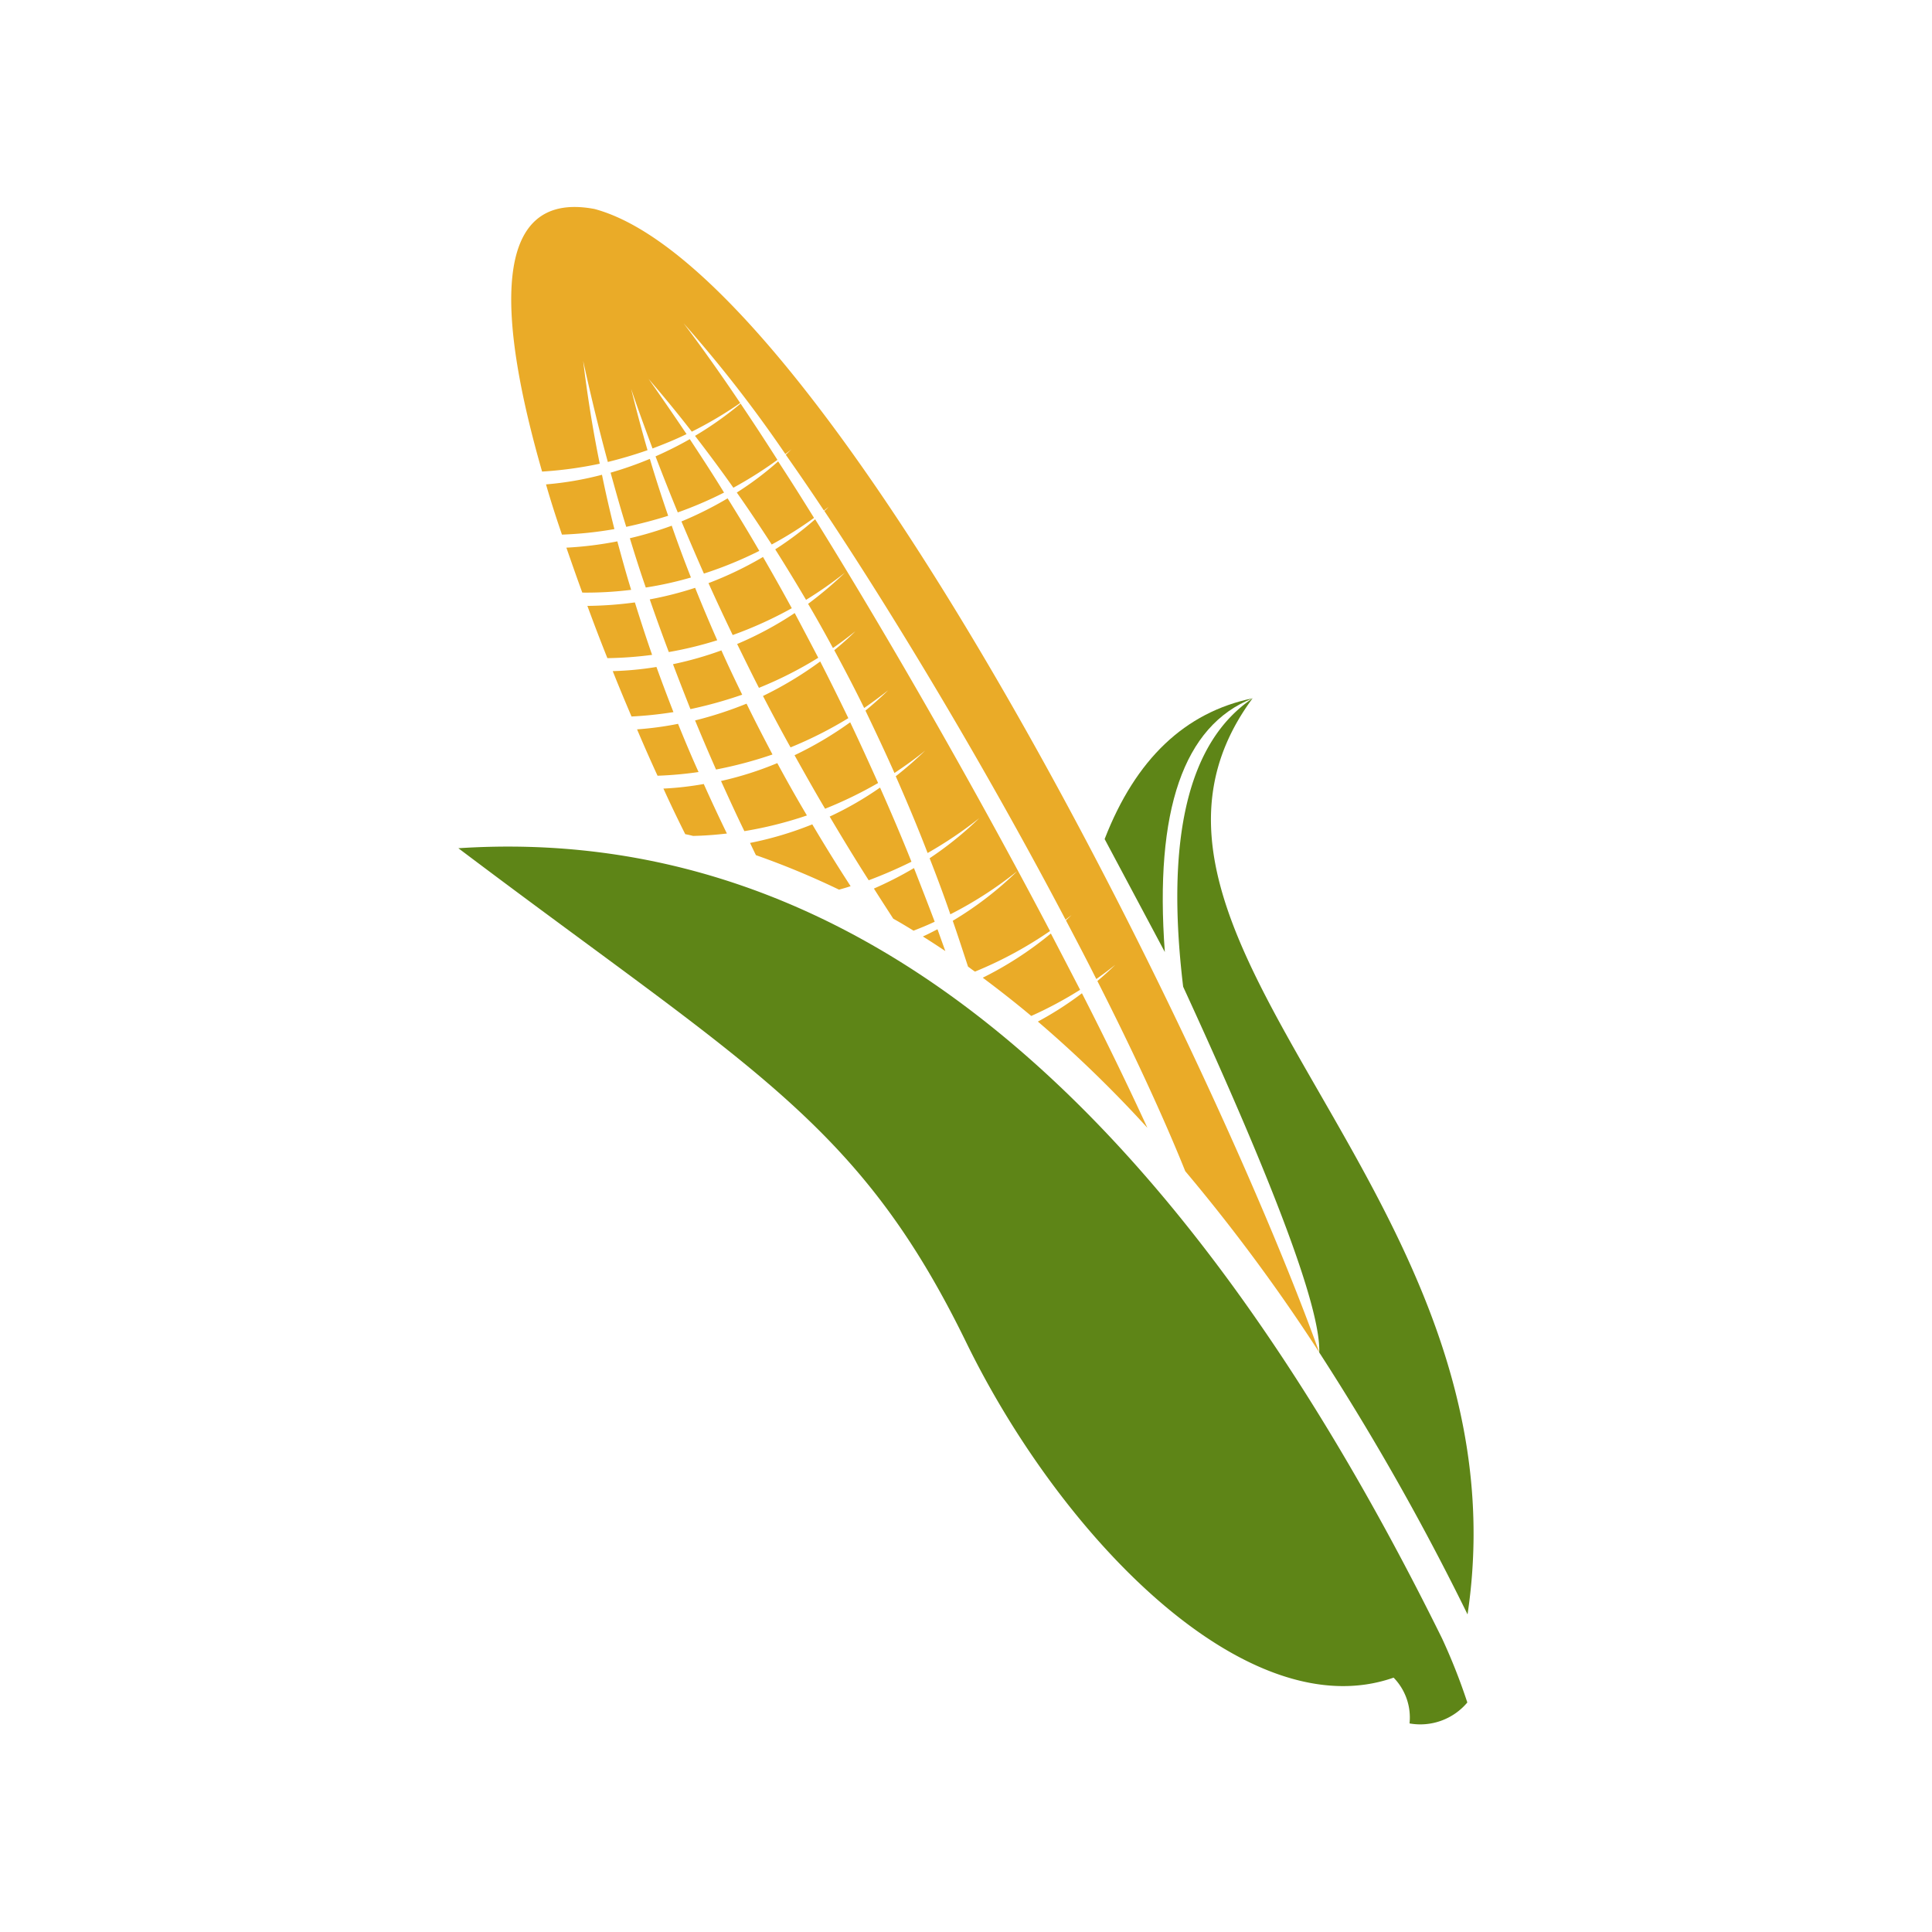
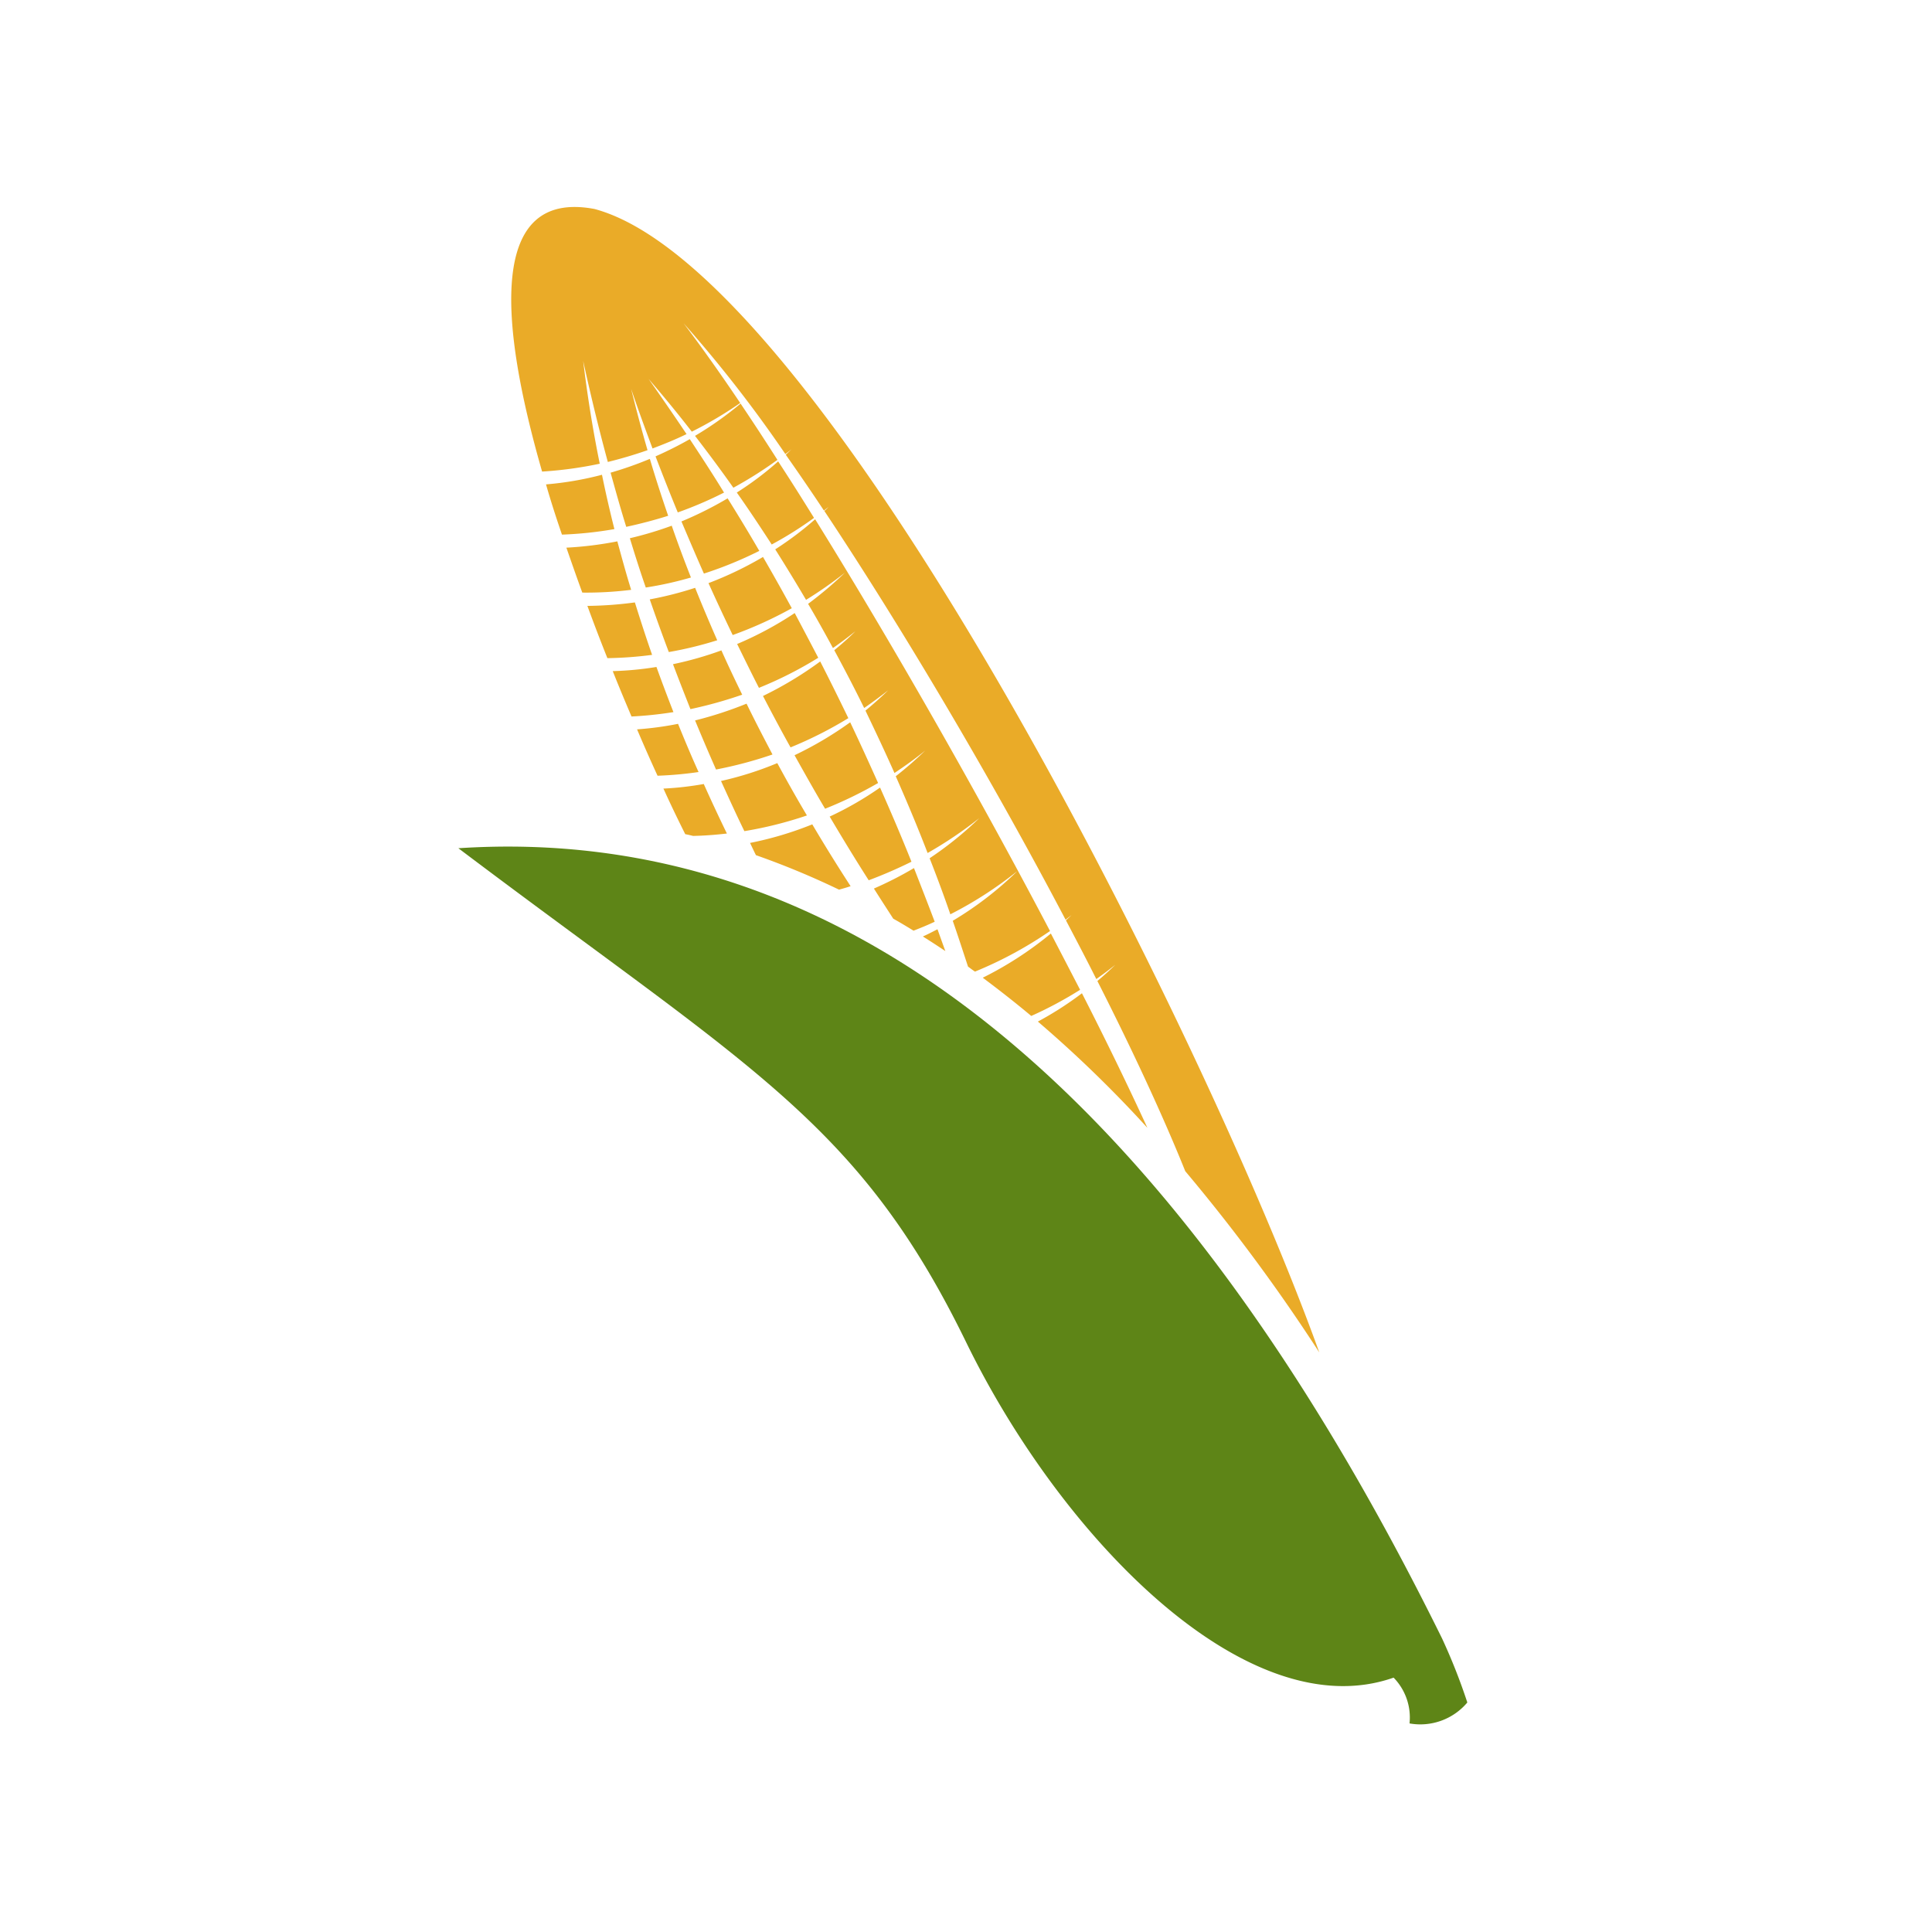
<svg xmlns="http://www.w3.org/2000/svg" id="CORN" width="70" height="70" viewBox="0 0 70 70">
  <defs>
    <clipPath id="clip-path">
      <rect id="Rectangle_19495" data-name="Rectangle 19495" width="36.78" height="55" transform="translate(0 0)" fill="none" />
    </clipPath>
  </defs>
  <g id="Group_30164" data-name="Group 30164" transform="translate(-718 -1885)">
    <rect id="Rectangle_13501" data-name="Rectangle 13501" width="70" height="70" transform="translate(718 1885)" fill="rgba(11,239,160,0.47)" opacity="0" />
    <g id="Group_30155" data-name="Group 30155" transform="translate(734.61 1892.501)">
      <g id="Group_30155-2" data-name="Group 30155" transform="translate(0 -0.001)" clip-path="url(#clip-path)">
        <path id="Path_47569" data-name="Path 47569" d="M0,679.916q20.837-1.363,35.637,28.628a21.43,21.43,0,0,1,.917,2.323,2.226,2.226,0,0,1-2.094.759,2.068,2.068,0,0,0-.577-1.659c-5.294,1.857-12.019-5.041-15.488-12.153-3.9-8-7.807-9.909-18.4-17.9" transform="translate(0 -656.683)" fill="#5e8517" fill-rule="evenodd" />
-         <path id="Path_47570" data-name="Path 47570" d="M769.261,546.033q.083-2.359-4.931-13.251-.972-8.107,2.513-10.446c-6.456,8.747,10.075,17.874,7.791,33.188a92.209,92.209,0,0,0-5.373-9.49" transform="translate(-738.072 -504.531)" fill="#5e8517" fill-rule="evenodd" />
-         <path id="Path_47571" data-name="Path 47571" d="M692.239,522.335q-3.746,1.482-3.177,9.19l-2.181-4.093q1.683-4.338,5.358-5.1" transform="translate(-663.468 -504.531)" fill="#5e8517" fill-rule="evenodd" />
        <path id="Path_47572" data-name="Path 47572" d="M61.242,8.748c.419-.158.83-.324,1.233-.521-.45-.672-.909-1.335-1.375-2,.537.624,1.059,1.256,1.565,1.912A14.051,14.051,0,0,0,64.419,7.1c-.743-1.106-1.438-2.078-2.047-2.884a47.171,47.171,0,0,1,3.682,4.733c.079-.055.158-.119.229-.174-.071.063-.142.134-.213.2.45.64.917,1.32,1.383,2.023.055-.047.111-.087.166-.134-.047.055-.1.1-.15.15,2.9,4.362,6.1,9.79,8.739,14.808l.213-.166c-.063.063-.134.126-.2.19.379.719.751,1.43,1.1,2.126.237-.166.466-.34.687-.514-.213.205-.427.4-.648.585,1.288,2.537,2.386,4.907,3.184,6.89A65.554,65.554,0,0,1,85.4,41.5C81.25,29.964,67.43,2.3,59.141.071c-3.856-.727-3.453,4.109-1.9,9.514A14.237,14.237,0,0,0,59.33,9.3c-.253-1.241-.45-2.481-.6-3.722.269,1.225.561,2.442.893,3.659.482-.119.964-.261,1.438-.427-.213-.735-.411-1.478-.593-2.22.245.727.506,1.438.774,2.157M75.205,29.514a44.405,44.405,0,0,1,3.967,3.848c-.687-1.493-1.486-3.145-2.371-4.875a12.182,12.182,0,0,1-1.6,1.027m-1.991-1.588c.593.443,1.177.9,1.754,1.383a14.124,14.124,0,0,0,1.77-.948c-.348-.672-.7-1.351-1.059-2.039a12.806,12.806,0,0,1-2.465,1.6m-2.173-1.493c.277.174.545.348.814.529-.095-.261-.19-.529-.284-.79-.174.087-.348.182-.529.261m-9.4-5.357c.356.782.64,1.351.79,1.651.095.016.19.04.284.063.411-.008.822-.04,1.225-.087-.292-.6-.569-1.193-.838-1.794a11.335,11.335,0,0,1-1.462.166m-.956-2.149c.261.616.514,1.185.743,1.683a13.48,13.48,0,0,0,1.486-.134c-.261-.577-.506-1.162-.743-1.746a11.761,11.761,0,0,1-1.486.2m.7-2.26a11.751,11.751,0,0,1-1.58.15c.229.577.458,1.122.68,1.644A14.1,14.1,0,0,0,62,18.3q-.32-.818-.616-1.636m3.105,1c-.261-.537-.514-1.067-.751-1.6a12.622,12.622,0,0,1-1.754.5c.205.545.419,1.09.632,1.628a15.693,15.693,0,0,0,1.873-.522m1.1,2.165c-.324-.616-.64-1.225-.94-1.841a13.893,13.893,0,0,1-1.865.608q.367.889.759,1.778a15.011,15.011,0,0,0,2.047-.545m1.248,2.213c-.371-.624-.727-1.256-1.075-1.9a12.237,12.237,0,0,1-2.039.648c.277.608.553,1.217.846,1.817a14.216,14.216,0,0,0,2.268-.569m.19.324a12.5,12.5,0,0,1-2.252.672c.071.15.142.3.213.443A29.5,29.5,0,0,1,68,24.733c.142-.04.284-.079.419-.126-.482-.743-.948-1.493-1.391-2.244m2.236,2.331c.229.363.466.727.7,1.09.253.142.49.284.735.435.261-.1.514-.205.767-.324-.245-.648-.5-1.3-.751-1.944a13.267,13.267,0,0,1-1.454.743m-1.6-2.608c.458.774.924,1.541,1.414,2.307a16.666,16.666,0,0,0,1.549-.672c-.363-.909-.743-1.8-1.138-2.687a12,12,0,0,1-1.825,1.051m-1.272-2.22c.363.648.727,1.3,1.106,1.936a14.833,14.833,0,0,0,1.92-.932c-.332-.743-.664-1.47-1.011-2.2a12.992,12.992,0,0,1-2.015,1.193m-1.146-2.149c.324.624.656,1.248,1,1.865a14.451,14.451,0,0,0,2.094-1.059c-.332-.687-.672-1.375-1.019-2.054a13.221,13.221,0,0,1-2.07,1.249m-.94-1.881c.261.529.522,1.067.79,1.588a14.079,14.079,0,0,0,2.149-1.09c-.284-.545-.569-1.083-.853-1.62A12.643,12.643,0,0,1,64.3,15.836m2.5-1.6a14.608,14.608,0,0,0,1.414-.988,14.014,14.014,0,0,1-1.335,1.13c.308.522.608,1.059.9,1.6.277-.19.553-.4.814-.608-.245.245-.506.474-.766.687.371.687.735,1.383,1.083,2.094.292-.2.585-.419.869-.64-.269.261-.545.506-.822.735.356.743.711,1.493,1.051,2.26.379-.253.759-.522,1.114-.814a13.249,13.249,0,0,1-1.067.932c.4.909.79,1.833,1.154,2.781a14.685,14.685,0,0,0,1.873-1.264,12.624,12.624,0,0,1-1.8,1.454c.261.664.514,1.343.751,2.031a14.1,14.1,0,0,0,2.426-1.565,12.478,12.478,0,0,1-2.339,1.8c.19.545.371,1.106.553,1.659.087.063.166.126.253.182a14.373,14.373,0,0,0,2.718-1.47c-2.623-4.994-5.729-10.438-8.51-14.919a11.952,11.952,0,0,1-1.446,1.09q.569.9,1.114,1.825m-2.655,1.28a14.476,14.476,0,0,0,2.141-.972c-.34-.624-.687-1.241-1.043-1.857a12.968,12.968,0,0,1-1.975.948c.284.632.577,1.256.877,1.881m-2.315.616a13.506,13.506,0,0,0,1.754-.427c-.277-.632-.545-1.264-.8-1.9a12.835,12.835,0,0,1-1.644.419c.221.64.45,1.272.687,1.9M58.88,14.445c.237.648.482,1.288.727,1.9a13.836,13.836,0,0,0,1.62-.119c-.221-.632-.427-1.272-.624-1.9a13.917,13.917,0,0,1-1.723.126m1.09-2.339a13.14,13.14,0,0,1-1.849.229c.19.545.379,1.09.577,1.628a13.228,13.228,0,0,0,1.77-.1c-.182-.585-.34-1.169-.5-1.754m1.968-.569A12.919,12.919,0,0,1,60.421,12c.182.6.371,1.193.577,1.786a12.855,12.855,0,0,0,1.636-.363c-.245-.624-.482-1.256-.7-1.889m2.031-.98a13.249,13.249,0,0,1-1.675.838c.269.632.537,1.264.814,1.889a14.273,14.273,0,0,0,2.007-.822c-.371-.64-.759-1.28-1.146-1.9m.332-.213c.435.616.853,1.249,1.264,1.881a13.47,13.47,0,0,0,1.533-.964c-.442-.711-.869-1.391-1.3-2.047a11.477,11.477,0,0,1-1.5,1.13m-.126-.174a14.668,14.668,0,0,0,1.6-1.011c-.458-.719-.909-1.407-1.335-2.039a12.5,12.5,0,0,1-1.651,1.169c.474.616.94,1.241,1.391,1.881m-2.015.893a14.253,14.253,0,0,0,1.675-.719c-.4-.656-.822-1.3-1.241-1.936-.4.229-.814.435-1.241.624.261.68.529,1.359.806,2.031m-1.865.522q.77-.166,1.517-.4-.356-1.031-.664-2.062a13.181,13.181,0,0,1-1.422.5c.182.656.363,1.312.569,1.968m-2.908-1.541c.174.608.371,1.217.577,1.817a13.773,13.773,0,0,0,1.9-.2q-.249-.984-.45-1.968a11.776,11.776,0,0,1-2.023.348" transform="translate(-54.21 0.001)" fill="#eaab28" fill-rule="evenodd" />
      </g>
    </g>
  </g>
</svg>